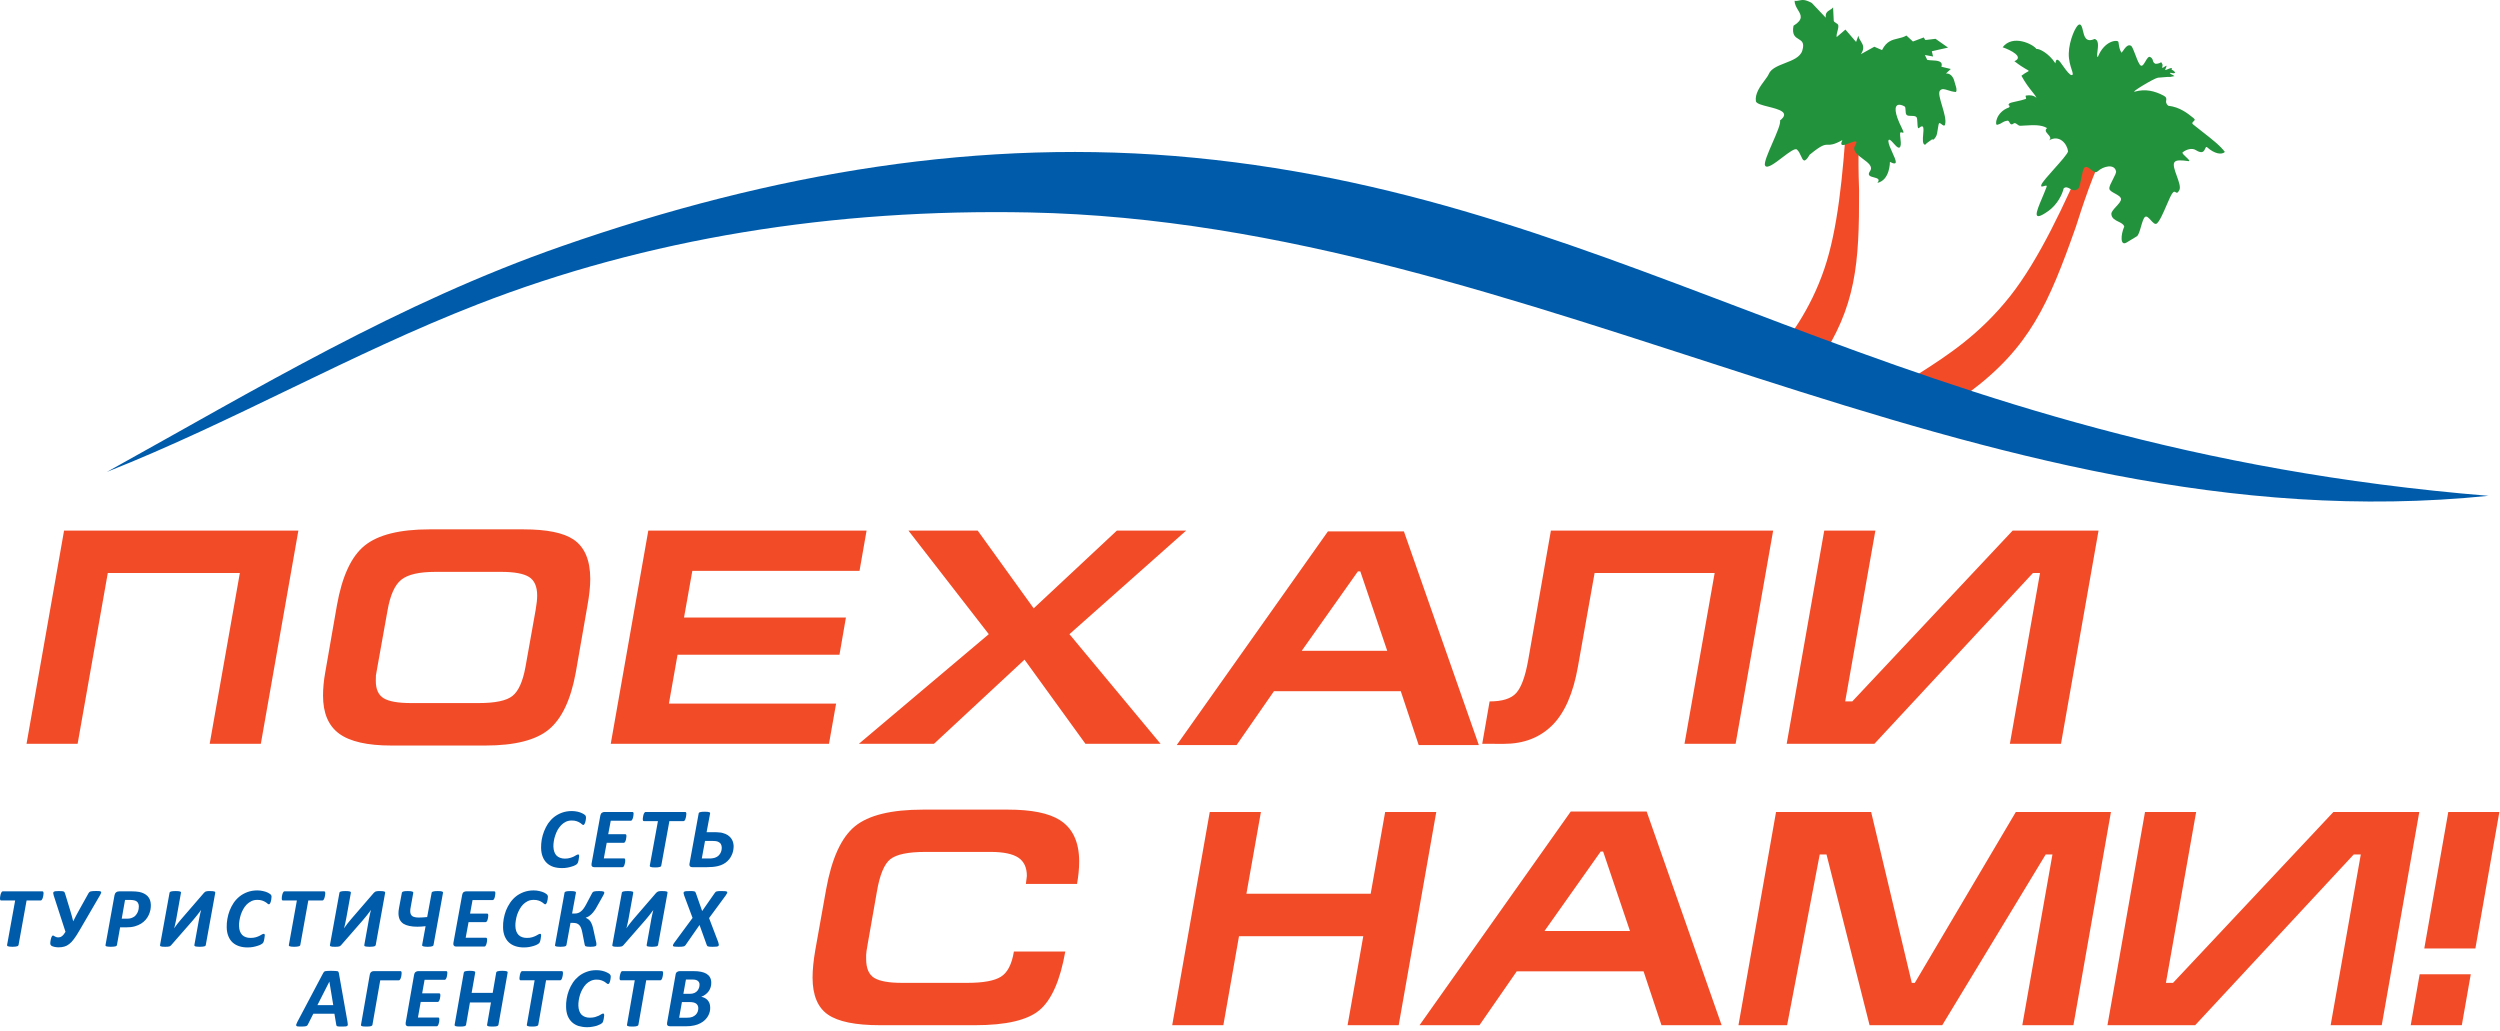
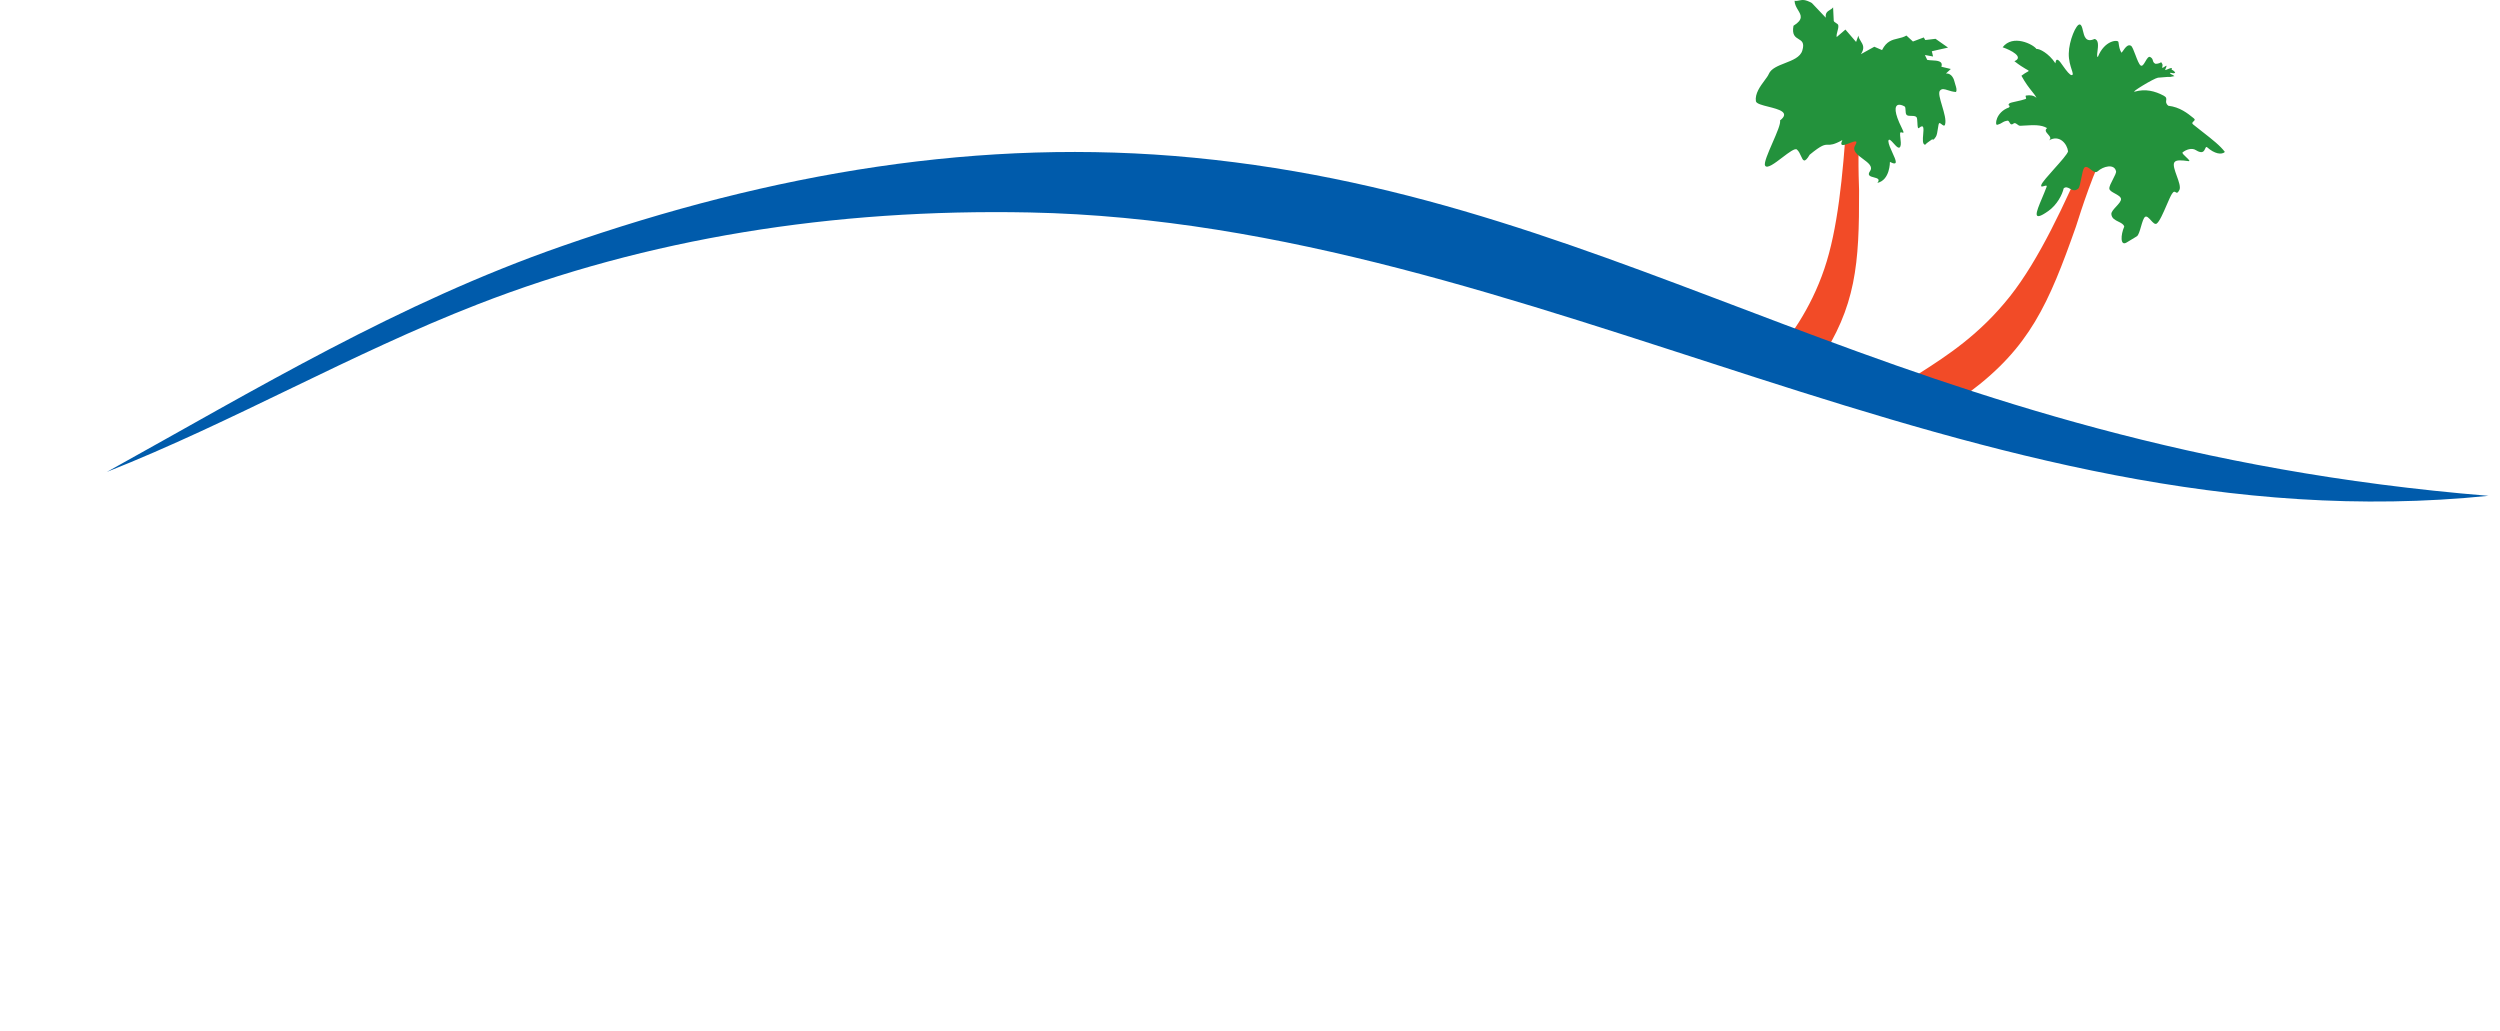
<svg xmlns="http://www.w3.org/2000/svg" width="160" height="66" viewBox="0 0 160 66" fill="none">
-   <path fill-rule="evenodd" clip-rule="evenodd" d="M37.503 52.307C37.505 52.358 37.498 52.427 37.482 52.513C37.466 52.599 37.449 52.666 37.418 52.716C37.394 52.768 37.364 52.798 37.331 52.798C37.306 52.798 37.277 52.782 37.241 52.753C37.21 52.719 37.164 52.687 37.112 52.654C37.057 52.618 36.987 52.584 36.903 52.556C36.819 52.526 36.715 52.513 36.592 52.513C36.453 52.513 36.329 52.538 36.217 52.591C36.107 52.645 36.007 52.716 35.919 52.807C35.832 52.894 35.757 52.997 35.692 53.108C35.626 53.226 35.575 53.344 35.535 53.47C35.493 53.591 35.462 53.713 35.444 53.838C35.423 53.96 35.416 54.075 35.418 54.181C35.422 54.308 35.441 54.42 35.476 54.517C35.508 54.615 35.558 54.694 35.619 54.757C35.683 54.821 35.758 54.867 35.849 54.9C35.937 54.933 36.039 54.952 36.148 54.952C36.281 54.952 36.395 54.935 36.487 54.907C36.579 54.879 36.659 54.851 36.724 54.818C36.787 54.786 36.841 54.756 36.883 54.728C36.93 54.701 36.965 54.686 37.001 54.686C37.028 54.686 37.044 54.694 37.052 54.711C37.061 54.728 37.067 54.756 37.067 54.786C37.067 54.796 37.067 54.818 37.061 54.841C37.057 54.866 37.053 54.896 37.047 54.928C37.045 54.958 37.039 54.996 37.032 55.032C37.025 55.068 37.017 55.105 37.009 55.133C37 55.166 36.99 55.193 36.98 55.22L36.978 55.224C36.966 55.249 36.95 55.273 36.93 55.293C36.913 55.31 36.873 55.34 36.816 55.371C36.754 55.405 36.684 55.434 36.596 55.458C36.514 55.485 36.419 55.508 36.31 55.529C36.203 55.549 36.089 55.557 35.966 55.557C35.764 55.557 35.581 55.531 35.418 55.48C35.257 55.425 35.117 55.344 35.003 55.239C34.888 55.131 34.796 54.996 34.734 54.835C34.669 54.672 34.633 54.484 34.63 54.265C34.625 54.095 34.641 53.921 34.67 53.736C34.704 53.552 34.751 53.376 34.821 53.2C34.891 53.026 34.975 52.86 35.078 52.702C35.187 52.547 35.311 52.411 35.458 52.293C35.608 52.176 35.775 52.082 35.961 52.014C36.152 51.944 36.363 51.907 36.592 51.907C36.724 51.907 36.844 51.922 36.964 51.947C37.08 51.974 37.179 52.009 37.267 52.053C37.352 52.097 37.413 52.136 37.45 52.17C37.483 52.207 37.503 52.251 37.503 52.307ZM40.549 52.069C40.549 52.074 40.548 52.081 40.548 52.089V52.089C40.547 52.1 40.545 52.114 40.545 52.129C40.544 52.142 40.543 52.158 40.541 52.174V52.174C40.539 52.188 40.537 52.203 40.536 52.217L40.535 52.223C40.529 52.255 40.523 52.29 40.515 52.324L40.514 52.328C40.505 52.362 40.496 52.394 40.48 52.425C40.468 52.453 40.453 52.479 40.433 52.499C40.412 52.521 40.394 52.526 40.373 52.526H39.088L38.926 53.389H40.016C40.043 53.389 40.06 53.399 40.074 53.418C40.085 53.439 40.091 53.461 40.091 53.495C40.091 53.508 40.091 53.527 40.089 53.552C40.089 53.579 40.084 53.608 40.077 53.64L40.076 53.644C40.074 53.678 40.066 53.71 40.059 53.743L40.058 53.746C40.05 53.778 40.039 53.807 40.029 53.834L40.026 53.842C40.015 53.862 40.003 53.879 39.992 53.895L39.992 53.895C39.987 53.901 39.983 53.907 39.979 53.913C39.959 53.933 39.94 53.94 39.918 53.94H38.83L38.645 54.936H39.944C39.969 54.936 39.984 54.947 39.993 54.965C40.008 54.988 40.013 55.016 40.014 55.05C40.014 55.063 40.014 55.084 40.013 55.11C40.012 55.119 40.012 55.129 40.011 55.138C40.01 55.158 40.008 55.179 40.005 55.201L40 55.224C39.994 55.251 39.988 55.278 39.979 55.303C39.973 55.339 39.961 55.371 39.949 55.402C39.936 55.428 39.919 55.454 39.901 55.474C39.882 55.491 39.86 55.5 39.839 55.5H38.031C38.002 55.5 37.975 55.496 37.953 55.488C37.927 55.48 37.91 55.466 37.892 55.447C37.873 55.425 37.863 55.405 37.857 55.376C37.852 55.347 37.852 55.312 37.859 55.275L38.422 52.192C38.438 52.113 38.47 52.053 38.52 52.02C38.57 51.983 38.623 51.966 38.685 51.966H40.474C40.523 51.966 40.546 52 40.549 52.069ZM43.927 52.079C43.927 52.092 43.927 52.115 43.921 52.144C43.92 52.17 43.918 52.201 43.91 52.238C43.908 52.264 43.901 52.291 43.894 52.319V52.319L43.888 52.342C43.879 52.381 43.868 52.416 43.855 52.448C43.841 52.476 43.825 52.503 43.807 52.524C43.787 52.543 43.767 52.551 43.746 52.551H42.841L42.32 55.405C42.317 55.419 42.307 55.436 42.292 55.451C42.278 55.466 42.255 55.48 42.223 55.485C42.194 55.496 42.155 55.503 42.108 55.508C42.062 55.512 42.003 55.516 41.933 55.516C41.861 55.516 41.803 55.512 41.754 55.508C41.709 55.503 41.672 55.496 41.648 55.485C41.622 55.48 41.605 55.466 41.598 55.451C41.586 55.436 41.584 55.419 41.586 55.405L42.108 52.551H41.215C41.185 52.551 41.164 52.543 41.158 52.524C41.145 52.503 41.14 52.476 41.14 52.44C41.14 52.427 41.14 52.402 41.141 52.377C41.142 52.365 41.144 52.352 41.146 52.339C41.148 52.322 41.15 52.302 41.154 52.281C41.159 52.245 41.164 52.21 41.176 52.17C41.182 52.145 41.19 52.123 41.198 52.101L41.198 52.101C41.202 52.09 41.206 52.08 41.21 52.069C41.226 52.038 41.243 52.014 41.261 51.995C41.28 51.975 41.296 51.966 41.319 51.966H43.855C43.878 51.966 43.895 51.975 43.908 51.997C43.919 52.015 43.927 52.044 43.927 52.079ZM46.953 54.142C46.953 54.214 46.949 54.29 46.935 54.374C46.923 54.454 46.903 54.54 46.873 54.622C46.84 54.707 46.8 54.794 46.75 54.875C46.698 54.96 46.634 55.039 46.558 55.11C46.482 55.185 46.392 55.249 46.286 55.305C46.18 55.359 46.061 55.405 45.927 55.434C45.83 55.454 45.724 55.474 45.613 55.483C45.5 55.492 45.374 55.5 45.235 55.5H44.312C44.279 55.5 44.252 55.496 44.229 55.488C44.201 55.48 44.179 55.466 44.162 55.447C44.145 55.425 44.132 55.405 44.128 55.376C44.118 55.347 44.12 55.312 44.128 55.275L44.715 52.06C44.716 52.038 44.725 52.024 44.742 52.009C44.755 51.997 44.78 51.983 44.81 51.978C44.84 51.967 44.879 51.96 44.926 51.957C44.974 51.952 45.035 51.95 45.1 51.95C45.173 51.95 45.23 51.952 45.274 51.957C45.321 51.96 45.358 51.967 45.381 51.978C45.41 51.983 45.427 51.997 45.436 52.009C45.447 52.024 45.45 52.038 45.447 52.06L45.222 53.261H45.662C45.736 53.261 45.801 53.261 45.858 53.263L45.899 53.265C45.94 53.267 45.979 53.269 46.016 53.275C46.04 53.276 46.064 53.279 46.088 53.281L46.088 53.281C46.108 53.283 46.129 53.285 46.148 53.286C46.188 53.293 46.226 53.301 46.263 53.315C46.381 53.346 46.486 53.389 46.572 53.446C46.658 53.503 46.728 53.57 46.784 53.642C46.84 53.716 46.884 53.794 46.909 53.882C46.935 53.97 46.949 54.054 46.953 54.142ZM46.192 54.237C46.191 54.162 46.173 54.093 46.137 54.023C46.1 53.96 46.036 53.907 45.956 53.87C45.942 53.867 45.927 53.862 45.912 53.856C45.903 53.853 45.895 53.85 45.886 53.847C45.877 53.845 45.868 53.844 45.858 53.842L45.858 53.842C45.84 53.839 45.821 53.836 45.801 53.831L45.788 53.83C45.76 53.827 45.725 53.824 45.685 53.823C45.643 53.819 45.597 53.819 45.542 53.819H45.122L44.915 54.942H45.349C45.38 54.942 45.409 54.942 45.435 54.941C45.459 54.941 45.48 54.941 45.5 54.941L45.515 54.939C45.553 54.936 45.587 54.932 45.618 54.926C45.653 54.921 45.684 54.914 45.714 54.907L45.729 54.902C45.752 54.895 45.777 54.887 45.801 54.875C45.858 54.853 45.913 54.821 45.963 54.781C46.009 54.739 46.052 54.689 46.088 54.632C46.122 54.578 46.151 54.517 46.169 54.446C46.184 54.377 46.194 54.308 46.192 54.237ZM2.788 57.16C2.788 57.168 2.788 57.192 2.783 57.22C2.782 57.234 2.78 57.249 2.778 57.264L2.778 57.264C2.776 57.28 2.774 57.296 2.772 57.313C2.768 57.337 2.762 57.361 2.757 57.384L2.757 57.384C2.755 57.397 2.752 57.409 2.749 57.422C2.741 57.459 2.728 57.491 2.715 57.523C2.702 57.554 2.685 57.581 2.666 57.6C2.648 57.618 2.626 57.63 2.604 57.63H1.702L1.187 60.48C1.182 60.499 1.173 60.516 1.159 60.53C1.146 60.542 1.123 60.555 1.091 60.563C1.062 60.573 1.021 60.58 0.976 60.585C0.927 60.592 0.868 60.595 0.795 60.595C0.724 60.595 0.665 60.592 0.623 60.585C0.573 60.58 0.539 60.573 0.514 60.563C0.486 60.555 0.47 60.542 0.461 60.53C0.453 60.516 0.452 60.499 0.453 60.48L0.97 57.63H0.076C0.044 57.63 0.025 57.618 0.015 57.6C0.006 57.581 0.001 57.554 0 57.517C0 57.504 0 57.482 0.002 57.456C0.003 57.448 0.004 57.44 0.004 57.432C0.006 57.409 0.009 57.384 0.015 57.359C0.019 57.324 0.025 57.285 0.037 57.249C0.044 57.214 0.058 57.18 0.072 57.147C0.085 57.118 0.102 57.092 0.119 57.072C0.139 57.055 0.158 57.046 0.181 57.046H2.715C2.736 57.046 2.753 57.055 2.766 57.074C2.776 57.094 2.788 57.122 2.788 57.16ZM5.089 59.545C4.961 59.766 4.844 59.95 4.738 60.09C4.635 60.235 4.529 60.344 4.426 60.421C4.326 60.501 4.218 60.555 4.106 60.585C3.992 60.617 3.867 60.629 3.724 60.629C3.685 60.629 3.643 60.625 3.595 60.619C3.552 60.617 3.508 60.608 3.467 60.597C3.423 60.585 3.385 60.573 3.348 60.558C3.312 60.542 3.283 60.527 3.264 60.501C3.235 60.476 3.22 60.441 3.218 60.393C3.218 60.378 3.218 60.356 3.22 60.323C3.222 60.311 3.223 60.299 3.224 60.286L3.224 60.286C3.226 60.265 3.228 60.243 3.232 60.221C3.237 60.184 3.244 60.144 3.255 60.104C3.262 60.064 3.272 60.026 3.288 59.992C3.298 59.967 3.31 59.946 3.321 59.927C3.325 59.92 3.329 59.913 3.333 59.906C3.35 59.888 3.372 59.875 3.391 59.875C3.411 59.875 3.431 59.883 3.45 59.895L3.466 59.905L3.466 59.905C3.48 59.914 3.496 59.925 3.514 59.934C3.538 59.95 3.568 59.965 3.603 59.974C3.64 59.987 3.679 59.993 3.732 59.993C3.771 59.993 3.804 59.987 3.843 59.978C3.883 59.969 3.92 59.949 3.959 59.918C3.997 59.892 4.035 59.854 4.074 59.808C4.11 59.766 4.149 59.708 4.192 59.637L3.436 57.306C3.421 57.249 3.408 57.198 3.406 57.163C3.405 57.128 3.414 57.1 3.436 57.08C3.458 57.06 3.494 57.046 3.548 57.038C3.598 57.031 3.668 57.028 3.757 57.028C3.843 57.028 3.913 57.031 3.96 57.035C4.01 57.038 4.047 57.046 4.077 57.058C4.103 57.071 4.122 57.089 4.133 57.111L4.133 57.112L4.133 57.112C4.145 57.137 4.158 57.164 4.168 57.2L4.497 58.282C4.53 58.39 4.559 58.492 4.588 58.593L4.595 58.62C4.62 58.706 4.642 58.793 4.664 58.88L4.664 58.88L4.683 58.956H4.689C4.75 58.828 4.812 58.711 4.874 58.593L4.875 58.591C4.937 58.475 5.001 58.355 5.07 58.234L5.676 57.147C5.689 57.124 5.706 57.105 5.727 57.089C5.749 57.071 5.775 57.058 5.811 57.049C5.845 57.039 5.892 57.032 5.947 57.031L5.947 57.031L5.947 57.031C6.005 57.028 6.074 57.024 6.158 57.024C6.243 57.024 6.31 57.028 6.359 57.031C6.405 57.038 6.439 57.046 6.457 57.065C6.478 57.082 6.482 57.105 6.474 57.137C6.466 57.168 6.446 57.214 6.417 57.265L5.089 59.545ZM9.654 57.911C9.656 58.013 9.649 58.116 9.627 58.231C9.604 58.34 9.569 58.449 9.521 58.554C9.47 58.663 9.408 58.763 9.327 58.858C9.247 58.955 9.146 59.036 9.029 59.113C8.912 59.185 8.774 59.245 8.618 59.288C8.459 59.331 8.276 59.351 8.063 59.351H7.687L7.484 60.482C7.481 60.501 7.473 60.517 7.456 60.532C7.442 60.546 7.418 60.558 7.389 60.568C7.358 60.577 7.317 60.581 7.269 60.585C7.218 60.592 7.162 60.595 7.09 60.595C7.021 60.595 6.966 60.592 6.921 60.585C6.875 60.581 6.837 60.577 6.815 60.568C6.787 60.558 6.77 60.546 6.759 60.533C6.75 60.519 6.748 60.501 6.753 60.482L7.328 57.298C7.343 57.215 7.378 57.149 7.433 57.109C7.49 57.065 7.555 57.046 7.639 57.046H8.425C8.519 57.046 8.604 57.046 8.682 57.055C8.757 57.06 8.834 57.071 8.909 57.083C9.023 57.105 9.125 57.141 9.215 57.186C9.305 57.23 9.382 57.288 9.448 57.355C9.513 57.425 9.562 57.504 9.598 57.595C9.632 57.69 9.651 57.794 9.654 57.911ZM8.886 57.991C8.883 57.904 8.862 57.83 8.817 57.764C8.772 57.701 8.706 57.656 8.616 57.63C8.585 57.619 8.55 57.614 8.512 57.608L8.488 57.604C8.438 57.6 8.385 57.595 8.326 57.595H8.003L7.79 58.796H8.123C8.228 58.796 8.318 58.786 8.393 58.761C8.468 58.735 8.534 58.701 8.59 58.666C8.645 58.625 8.692 58.578 8.73 58.52C8.769 58.466 8.8 58.41 8.824 58.349C8.846 58.288 8.863 58.231 8.873 58.168C8.883 58.108 8.886 58.047 8.886 57.991ZM13.169 60.485C13.167 60.501 13.16 60.519 13.145 60.533C13.13 60.546 13.108 60.558 13.077 60.568C13.049 60.577 13.009 60.581 12.96 60.585C12.912 60.592 12.851 60.595 12.783 60.595C12.71 60.595 12.65 60.592 12.605 60.585C12.56 60.581 12.525 60.577 12.498 60.568C12.474 60.558 12.457 60.546 12.449 60.533C12.439 60.519 12.437 60.501 12.439 60.485L12.714 58.965C12.722 58.912 12.732 58.855 12.746 58.796C12.755 58.733 12.767 58.673 12.783 58.61C12.789 58.576 12.797 58.542 12.805 58.509L12.805 58.508C12.811 58.479 12.818 58.45 12.824 58.42C12.838 58.358 12.853 58.301 12.87 58.246H12.864C12.805 58.328 12.741 58.41 12.675 58.495L12.611 58.578C12.525 58.684 12.437 58.793 12.354 58.891L10.959 60.487C10.941 60.51 10.921 60.527 10.904 60.539L10.898 60.543C10.877 60.556 10.855 60.569 10.83 60.573C10.802 60.58 10.769 60.585 10.728 60.589C10.687 60.593 10.638 60.595 10.581 60.595C10.505 60.595 10.449 60.593 10.402 60.589C10.357 60.585 10.326 60.58 10.299 60.568C10.272 60.558 10.258 60.55 10.248 60.533C10.242 60.517 10.24 60.499 10.246 60.471L10.851 57.137C10.851 57.118 10.863 57.103 10.879 57.089C10.892 57.075 10.915 57.066 10.941 57.056L10.944 57.055C10.976 57.046 11.014 57.038 11.063 57.035C11.108 57.031 11.167 57.028 11.239 57.028C11.308 57.028 11.367 57.031 11.412 57.035C11.456 57.038 11.494 57.046 11.52 57.055C11.545 57.065 11.563 57.074 11.574 57.089C11.582 57.103 11.586 57.118 11.582 57.137L11.287 58.786C11.28 58.814 11.274 58.845 11.268 58.88C11.265 58.897 11.262 58.915 11.258 58.933L11.245 58.991C11.238 59.023 11.231 59.056 11.223 59.09C11.215 59.125 11.208 59.16 11.2 59.195L11.2 59.195L11.188 59.253L11.186 59.257L11.186 59.257C11.173 59.308 11.161 59.355 11.145 59.401H11.152C11.178 59.361 11.207 59.321 11.237 59.282L11.237 59.282L11.258 59.253C11.277 59.226 11.298 59.2 11.318 59.174L11.318 59.174C11.339 59.148 11.359 59.122 11.38 59.093C11.41 59.059 11.438 59.023 11.466 58.988L11.466 58.988C11.478 58.972 11.491 58.957 11.503 58.942C11.531 58.906 11.559 58.873 11.586 58.842C11.598 58.828 11.61 58.814 11.621 58.801L13.049 57.149L13.059 57.138C13.076 57.121 13.093 57.103 13.111 57.092C13.13 57.074 13.158 57.06 13.186 57.051C13.199 57.049 13.212 57.046 13.226 57.043L13.226 57.043C13.245 57.039 13.267 57.035 13.29 57.031C13.331 57.028 13.378 57.028 13.435 57.028C13.509 57.028 13.566 57.031 13.615 57.035C13.659 57.038 13.693 57.046 13.719 57.055C13.745 57.065 13.761 57.074 13.768 57.089C13.777 57.103 13.778 57.118 13.777 57.137L13.169 60.485ZM17.38 57.385C17.38 57.433 17.373 57.504 17.358 57.592C17.341 57.676 17.322 57.743 17.295 57.798C17.27 57.847 17.241 57.875 17.208 57.875C17.181 57.875 17.152 57.859 17.119 57.83C17.087 57.798 17.041 57.766 16.987 57.732C16.931 57.696 16.863 57.664 16.777 57.635C16.696 57.604 16.592 57.592 16.467 57.592C16.328 57.592 16.207 57.617 16.095 57.67C15.981 57.726 15.883 57.798 15.793 57.882C15.705 57.97 15.632 58.074 15.568 58.186C15.504 58.301 15.451 58.42 15.411 58.544C15.373 58.669 15.341 58.793 15.323 58.916C15.303 59.036 15.294 59.151 15.299 59.259C15.301 59.385 15.319 59.498 15.354 59.597C15.389 59.691 15.438 59.769 15.498 59.834C15.563 59.898 15.638 59.949 15.73 59.978C15.817 60.01 15.918 60.026 16.027 60.026C16.16 60.026 16.272 60.015 16.363 59.986C16.459 59.957 16.54 59.928 16.603 59.895C16.667 59.861 16.721 59.832 16.764 59.805C16.808 59.777 16.846 59.766 16.881 59.766C16.907 59.766 16.922 59.769 16.929 59.789C16.939 59.806 16.947 59.832 16.947 59.861C16.947 59.875 16.947 59.895 16.94 59.918C16.937 59.933 16.935 59.95 16.933 59.968L16.933 59.968C16.932 59.98 16.93 59.991 16.929 60.003C16.925 60.035 16.919 60.072 16.912 60.11C16.909 60.129 16.905 60.148 16.901 60.166C16.897 60.183 16.893 60.199 16.891 60.214L16.885 60.23C16.876 60.255 16.867 60.28 16.858 60.303C16.846 60.326 16.831 60.351 16.813 60.37C16.793 60.391 16.753 60.417 16.696 60.448C16.636 60.48 16.563 60.51 16.477 60.535C16.394 60.563 16.299 60.585 16.192 60.607C16.085 60.625 15.971 60.636 15.85 60.636C15.647 60.636 15.463 60.61 15.301 60.555C15.137 60.501 14.999 60.421 14.882 60.314C14.769 60.209 14.676 60.072 14.614 59.911C14.548 59.749 14.512 59.559 14.51 59.346C14.504 59.173 14.521 58.999 14.55 58.815C14.581 58.632 14.63 58.452 14.697 58.278C14.762 58.104 14.854 57.938 14.956 57.779C15.062 57.626 15.19 57.487 15.337 57.37C15.482 57.253 15.649 57.163 15.838 57.092C16.026 57.023 16.235 56.986 16.467 56.986C16.596 56.986 16.72 57.001 16.835 57.028C16.952 57.051 17.055 57.089 17.142 57.129C17.23 57.178 17.289 57.214 17.324 57.249C17.36 57.285 17.38 57.329 17.38 57.385ZM20.817 57.16C20.817 57.168 20.816 57.192 20.813 57.22C20.813 57.249 20.81 57.279 20.802 57.313C20.796 57.35 20.79 57.385 20.779 57.422C20.77 57.459 20.76 57.491 20.745 57.523C20.731 57.554 20.715 57.581 20.699 57.6C20.68 57.618 20.657 57.63 20.635 57.63H19.732L19.219 60.48C19.213 60.499 19.205 60.516 19.189 60.53C19.174 60.542 19.153 60.555 19.122 60.563C19.091 60.573 19.052 60.58 19.004 60.585C18.955 60.592 18.899 60.595 18.824 60.595C18.754 60.595 18.698 60.592 18.652 60.585C18.605 60.58 18.57 60.573 18.544 60.563C18.519 60.555 18.502 60.542 18.493 60.53C18.485 60.516 18.482 60.499 18.487 60.48L19 57.63H18.104C18.076 57.63 18.059 57.618 18.049 57.6C18.039 57.581 18.034 57.554 18.034 57.517C18.034 57.504 18.034 57.482 18.035 57.456C18.035 57.431 18.039 57.4 18.043 57.369L18.044 57.359C18.05 57.324 18.059 57.285 18.068 57.249C18.076 57.214 18.087 57.18 18.102 57.147C18.117 57.118 18.134 57.092 18.151 57.072C18.168 57.055 18.189 57.046 18.212 57.046H20.745C20.767 57.046 20.785 57.055 20.796 57.074C20.81 57.094 20.816 57.122 20.817 57.16ZM24.046 60.485C24.041 60.501 24.029 60.519 24.017 60.533C24.001 60.546 23.979 60.558 23.948 60.568C23.918 60.577 23.879 60.581 23.831 60.585C23.784 60.592 23.723 60.595 23.655 60.595C23.581 60.595 23.523 60.592 23.477 60.585C23.431 60.581 23.397 60.577 23.372 60.568C23.344 60.558 23.329 60.546 23.32 60.533C23.312 60.519 23.31 60.501 23.314 60.485L23.588 58.965C23.595 58.912 23.603 58.855 23.617 58.796C23.627 58.733 23.64 58.673 23.655 58.61C23.661 58.578 23.668 58.547 23.675 58.515C23.682 58.483 23.689 58.452 23.695 58.42C23.711 58.358 23.726 58.301 23.743 58.246H23.736C23.656 58.355 23.574 58.463 23.484 58.578L23.474 58.59C23.391 58.693 23.306 58.797 23.225 58.891L21.833 60.487C21.815 60.51 21.796 60.527 21.775 60.539C21.755 60.553 21.729 60.568 21.7 60.573C21.675 60.58 21.64 60.585 21.599 60.589C21.56 60.593 21.511 60.595 21.45 60.595C21.378 60.595 21.32 60.593 21.274 60.589C21.231 60.585 21.198 60.58 21.171 60.568C21.145 60.558 21.13 60.55 21.122 60.533C21.113 60.517 21.113 60.499 21.118 60.471L21.724 57.137C21.727 57.118 21.734 57.103 21.75 57.089C21.764 57.075 21.785 57.066 21.81 57.057L21.816 57.055C21.848 57.046 21.886 57.038 21.936 57.035C21.982 57.031 22.04 57.028 22.11 57.028C22.182 57.028 22.238 57.031 22.285 57.035C22.33 57.038 22.367 57.046 22.392 57.055C22.419 57.065 22.436 57.074 22.447 57.089C22.456 57.103 22.457 57.118 22.456 57.137L22.158 58.786L22.151 58.814L22.151 58.814C22.144 58.849 22.135 58.89 22.127 58.933C22.123 58.96 22.117 58.987 22.111 59.015L22.111 59.015C22.106 59.039 22.1 59.064 22.096 59.09C22.09 59.117 22.084 59.144 22.077 59.171C22.071 59.199 22.065 59.226 22.059 59.253C22.053 59.273 22.048 59.292 22.043 59.311C22.035 59.342 22.027 59.372 22.018 59.401H22.025C22.056 59.351 22.091 59.302 22.132 59.253C22.15 59.225 22.171 59.199 22.192 59.172C22.212 59.147 22.232 59.121 22.251 59.093L22.277 59.062C22.31 59.022 22.344 58.98 22.375 58.942C22.419 58.891 22.456 58.845 22.492 58.801L23.918 57.149C23.928 57.141 23.936 57.133 23.945 57.125C23.957 57.112 23.97 57.1 23.984 57.092C24.004 57.074 24.029 57.06 24.059 57.051C24.069 57.049 24.08 57.047 24.091 57.045C24.113 57.04 24.138 57.035 24.164 57.031C24.202 57.028 24.25 57.028 24.308 57.028C24.381 57.028 24.44 57.031 24.483 57.035C24.527 57.038 24.564 57.046 24.59 57.055C24.616 57.065 24.632 57.074 24.641 57.089C24.65 57.103 24.654 57.118 24.65 57.137L24.046 60.485ZM27.745 60.482C27.742 60.501 27.734 60.517 27.72 60.532C27.707 60.542 27.685 60.555 27.657 60.563C27.628 60.573 27.59 60.58 27.541 60.585C27.494 60.592 27.438 60.595 27.371 60.595C27.298 60.595 27.24 60.592 27.193 60.585C27.148 60.58 27.111 60.573 27.083 60.563C27.056 60.555 27.035 60.542 27.026 60.532C27.016 60.517 27.014 60.501 27.016 60.482L27.237 59.276C27.197 59.279 27.156 59.283 27.114 59.287L27.114 59.287C27.069 59.292 27.022 59.296 26.974 59.3C26.885 59.306 26.794 59.31 26.711 59.31C26.519 59.31 26.351 59.294 26.2 59.262C26.051 59.231 25.925 59.184 25.822 59.121C25.72 59.053 25.644 58.967 25.588 58.862C25.536 58.754 25.506 58.625 25.502 58.472C25.5 58.42 25.503 58.369 25.508 58.309L25.515 58.262L25.515 58.262C25.521 58.212 25.529 58.157 25.54 58.094L25.719 57.141C25.723 57.12 25.733 57.105 25.744 57.092C25.756 57.08 25.776 57.065 25.806 57.058C25.829 57.05 25.857 57.045 25.892 57.039L25.918 57.035C25.963 57.031 26.02 57.028 26.088 57.028C26.161 57.028 26.22 57.031 26.266 57.035L26.288 57.038C26.324 57.044 26.352 57.049 26.378 57.058C26.405 57.065 26.426 57.08 26.434 57.092C26.448 57.105 26.453 57.12 26.449 57.141L26.281 58.077C26.271 58.11 26.267 58.145 26.263 58.184L26.261 58.202C26.26 58.221 26.259 58.239 26.258 58.256L26.258 58.256C26.257 58.286 26.255 58.315 26.255 58.344C26.259 58.407 26.269 58.463 26.292 58.512C26.313 58.559 26.344 58.598 26.387 58.632C26.431 58.663 26.487 58.684 26.557 58.699C26.624 58.714 26.706 58.723 26.804 58.723C26.891 58.723 26.982 58.721 27.07 58.714C27.162 58.71 27.251 58.701 27.339 58.691L27.625 57.141C27.626 57.12 27.639 57.105 27.65 57.092C27.665 57.08 27.689 57.065 27.72 57.058C27.744 57.05 27.776 57.045 27.814 57.039L27.841 57.035C27.889 57.031 27.946 57.028 28.015 57.028C28.085 57.028 28.142 57.031 28.189 57.035L28.211 57.038C28.244 57.045 28.27 57.049 28.295 57.058C28.316 57.065 28.335 57.08 28.343 57.092C28.352 57.105 28.354 57.12 28.352 57.141L27.745 60.482ZM31.702 57.147C31.702 57.16 31.702 57.18 31.698 57.206L31.697 57.216C31.696 57.238 31.695 57.265 31.689 57.295C31.685 57.329 31.679 57.366 31.67 57.403C31.663 57.432 31.654 57.459 31.645 57.483L31.639 57.5C31.623 57.532 31.608 57.56 31.589 57.579C31.571 57.595 31.549 57.605 31.525 57.605H30.243L30.085 58.469H31.174C31.198 58.469 31.219 58.478 31.229 58.497C31.242 58.516 31.247 58.539 31.249 58.575C31.249 58.584 31.249 58.604 31.244 58.632C31.243 58.659 31.24 58.688 31.236 58.723L31.23 58.755C31.226 58.777 31.221 58.799 31.215 58.824C31.206 58.858 31.196 58.891 31.184 58.922C31.171 58.95 31.155 58.972 31.133 58.99C31.118 59.006 31.098 59.015 31.075 59.015H29.988L29.804 60.015H31.107C31.127 60.015 31.145 60.026 31.157 60.046C31.168 60.064 31.174 60.09 31.176 60.127C31.176 60.133 31.176 60.14 31.175 60.148C31.175 60.158 31.174 60.17 31.174 60.184C31.174 60.214 31.171 60.244 31.164 60.278L31.16 60.294C31.154 60.322 31.148 60.352 31.14 60.382C31.132 60.417 31.123 60.448 31.11 60.478C31.095 60.505 31.079 60.532 31.064 60.55C31.041 60.568 31.023 60.578 31 60.578H29.193C29.167 60.578 29.143 60.574 29.121 60.57L29.112 60.568C29.087 60.555 29.069 60.542 29.052 60.523C29.035 60.501 29.024 60.482 29.017 60.453C29.013 60.427 29.014 60.4 29.016 60.367V60.366L29.017 60.351L29.579 57.272C29.592 57.19 29.625 57.129 29.672 57.096C29.722 57.06 29.779 57.046 29.841 57.046H31.63C31.676 57.046 31.702 57.08 31.702 57.147ZM35.067 57.385C35.068 57.433 35.06 57.504 35.045 57.592C35.028 57.676 35.006 57.743 34.983 57.798C34.957 57.847 34.927 57.875 34.891 57.875C34.871 57.875 34.837 57.859 34.805 57.83C34.773 57.798 34.728 57.766 34.672 57.732C34.621 57.696 34.552 57.664 34.465 57.635C34.382 57.604 34.278 57.592 34.154 57.592C34.019 57.592 33.892 57.617 33.779 57.67C33.668 57.726 33.569 57.798 33.481 57.882C33.395 57.97 33.319 58.074 33.257 58.186C33.193 58.301 33.14 58.42 33.096 58.544C33.059 58.669 33.025 58.793 33.01 58.916C32.99 59.036 32.981 59.151 32.985 59.259C32.986 59.385 33.004 59.498 33.041 59.597C33.075 59.691 33.125 59.769 33.186 59.834C33.249 59.898 33.325 59.949 33.416 59.978C33.502 60.01 33.606 60.026 33.716 60.026C33.848 60.026 33.959 60.015 34.052 59.986C34.143 59.957 34.225 59.928 34.289 59.895C34.352 59.861 34.407 59.832 34.452 59.805C34.493 59.777 34.532 59.766 34.568 59.766C34.593 59.766 34.608 59.769 34.617 59.789C34.625 59.806 34.63 59.832 34.632 59.861C34.632 59.875 34.63 59.895 34.627 59.918L34.625 59.936C34.622 59.956 34.619 59.98 34.614 60.003L34.611 60.029C34.608 60.054 34.604 60.082 34.599 60.11C34.592 60.147 34.585 60.182 34.575 60.214C34.57 60.234 34.563 60.255 34.556 60.275C34.552 60.284 34.549 60.294 34.546 60.303C34.535 60.326 34.52 60.351 34.499 60.37C34.477 60.391 34.439 60.417 34.382 60.448C34.321 60.48 34.252 60.51 34.168 60.535C34.083 60.563 33.984 60.585 33.877 60.607C33.772 60.625 33.657 60.636 33.535 60.636C33.332 60.636 33.152 60.61 32.986 60.555C32.822 60.501 32.685 60.421 32.569 60.314C32.454 60.209 32.364 60.072 32.298 59.911C32.234 59.749 32.197 59.559 32.196 59.346C32.192 59.173 32.203 58.999 32.235 58.815C32.267 58.632 32.317 58.452 32.381 58.278C32.451 58.104 32.538 57.938 32.646 57.779C32.749 57.626 32.875 57.487 33.021 57.37C33.169 57.253 33.336 57.163 33.523 57.092C33.715 57.023 33.922 56.986 34.154 56.986C34.285 56.986 34.406 57.001 34.521 57.028C34.641 57.051 34.74 57.089 34.83 57.129C34.914 57.178 34.975 57.214 35.009 57.249C35.045 57.285 35.063 57.329 35.067 57.385ZM38.169 60.441C38.173 60.471 38.166 60.499 38.156 60.517C38.143 60.535 38.122 60.55 38.092 60.563C38.064 60.573 38.023 60.581 37.974 60.585C37.922 60.592 37.863 60.595 37.785 60.595C37.707 60.595 37.644 60.592 37.598 60.585C37.552 60.581 37.518 60.573 37.489 60.563C37.467 60.553 37.45 60.539 37.442 60.523C37.431 60.505 37.425 60.485 37.42 60.462L37.266 59.673C37.244 59.559 37.217 59.465 37.185 59.385C37.155 59.31 37.116 59.245 37.067 59.197C37.018 59.15 36.964 59.115 36.897 59.093C36.834 59.074 36.758 59.065 36.672 59.065H36.512L36.253 60.48C36.248 60.499 36.24 60.517 36.226 60.532C36.212 60.542 36.188 60.555 36.16 60.568C36.126 60.577 36.089 60.581 36.044 60.585C35.993 60.592 35.936 60.595 35.865 60.595C35.793 60.595 35.735 60.592 35.688 60.585C35.646 60.581 35.608 60.577 35.582 60.568C35.556 60.555 35.538 60.542 35.526 60.532C35.52 60.517 35.516 60.499 35.523 60.48L36.129 57.141C36.129 57.12 36.138 57.103 36.154 57.089C36.169 57.075 36.191 57.066 36.215 57.057L36.22 57.055C36.253 57.046 36.293 57.038 36.337 57.035C36.384 57.031 36.444 57.028 36.516 57.028C36.587 57.028 36.646 57.031 36.693 57.035C36.737 57.038 36.772 57.046 36.797 57.055C36.825 57.065 36.84 57.074 36.85 57.089C36.859 57.103 36.862 57.12 36.859 57.141L36.614 58.466H36.779C36.859 58.466 36.931 58.457 36.997 58.433C37.063 58.412 37.123 58.378 37.181 58.328C37.241 58.282 37.297 58.22 37.35 58.148C37.407 58.07 37.465 57.976 37.523 57.865L37.893 57.163L37.902 57.149C37.914 57.128 37.926 57.109 37.942 57.096C37.96 57.082 37.984 57.065 38.019 57.055C38.051 57.046 38.089 57.038 38.139 57.035C38.188 57.031 38.254 57.028 38.334 57.028C38.405 57.028 38.466 57.031 38.51 57.035C38.555 57.038 38.594 57.046 38.616 57.055C38.638 57.065 38.655 57.074 38.663 57.086C38.67 57.096 38.675 57.111 38.675 57.124C38.675 57.149 38.669 57.181 38.653 57.215C38.638 57.253 38.614 57.298 38.576 57.362L38.223 57.987C38.16 58.108 38.098 58.209 38.037 58.288C37.977 58.372 37.919 58.444 37.858 58.501C37.801 58.559 37.741 58.604 37.682 58.645C37.617 58.68 37.552 58.712 37.484 58.733V58.735C37.551 58.77 37.609 58.801 37.662 58.84C37.712 58.878 37.756 58.928 37.797 58.987C37.835 59.047 37.868 59.121 37.899 59.205C37.93 59.293 37.959 59.399 37.985 59.528L38.145 60.258C38.154 60.293 38.16 60.324 38.166 60.351L38.166 60.356C38.169 60.387 38.169 60.417 38.169 60.441ZM42.115 60.485C42.112 60.501 42.103 60.519 42.088 60.533C42.073 60.546 42.051 60.558 42.022 60.568C41.989 60.577 41.952 60.581 41.903 60.585C41.856 60.592 41.796 60.595 41.726 60.595C41.654 60.595 41.596 60.592 41.55 60.585C41.503 60.581 41.468 60.577 41.445 60.568C41.417 60.558 41.402 60.546 41.394 60.533C41.385 60.519 41.382 60.501 41.385 60.485L41.659 58.965C41.664 58.937 41.669 58.906 41.674 58.876C41.678 58.85 41.682 58.823 41.687 58.796C41.693 58.766 41.699 58.737 41.706 58.708C41.713 58.675 41.72 58.643 41.726 58.61C41.735 58.566 41.745 58.522 41.755 58.478L41.768 58.42C41.785 58.358 41.8 58.301 41.812 58.246H41.81C41.73 58.355 41.646 58.463 41.556 58.578C41.525 58.615 41.494 58.653 41.464 58.69C41.407 58.759 41.352 58.827 41.297 58.891L39.904 60.487C39.886 60.51 39.867 60.527 39.847 60.539L39.847 60.539C39.826 60.553 39.802 60.568 39.775 60.573C39.746 60.58 39.71 60.585 39.675 60.589C39.634 60.593 39.583 60.595 39.526 60.595C39.451 60.595 39.394 60.593 39.348 60.589C39.302 60.585 39.27 60.58 39.241 60.568C39.219 60.558 39.202 60.55 39.194 60.533C39.185 60.517 39.184 60.499 39.191 60.471L39.797 57.137C39.797 57.118 39.807 57.103 39.824 57.089C39.838 57.074 39.86 57.065 39.892 57.055C39.921 57.046 39.959 57.038 40.008 57.035C40.054 57.031 40.112 57.028 40.184 57.028C40.254 57.028 40.312 57.031 40.359 57.035C40.402 57.038 40.44 57.046 40.464 57.055C40.49 57.065 40.508 57.074 40.519 57.089C40.528 57.103 40.53 57.118 40.528 57.137L40.23 58.786C40.225 58.806 40.221 58.829 40.217 58.853L40.217 58.854C40.212 58.879 40.208 58.905 40.202 58.933C40.196 58.963 40.189 58.994 40.182 59.026L40.182 59.026C40.177 59.047 40.172 59.068 40.167 59.09C40.156 59.144 40.144 59.199 40.131 59.253C40.118 59.306 40.105 59.354 40.092 59.401H40.097C40.129 59.351 40.163 59.302 40.202 59.253C40.228 59.218 40.253 59.186 40.279 59.152C40.293 59.133 40.308 59.114 40.324 59.093C40.351 59.061 40.378 59.028 40.404 58.994C40.418 58.976 40.432 58.959 40.446 58.942C40.49 58.891 40.528 58.845 40.563 58.801L41.989 57.149C42 57.14 42.009 57.131 42.018 57.123L42.018 57.123C42.031 57.111 42.042 57.1 42.053 57.092C42.076 57.074 42.103 57.06 42.131 57.051C42.137 57.05 42.142 57.049 42.148 57.048C42.154 57.047 42.159 57.045 42.166 57.044L42.166 57.044C42.187 57.04 42.21 57.035 42.237 57.031C42.276 57.028 42.321 57.028 42.38 57.028C42.453 57.028 42.511 57.031 42.556 57.035C42.603 57.038 42.637 57.046 42.663 57.055C42.691 57.065 42.706 57.074 42.716 57.089C42.722 57.103 42.725 57.118 42.722 57.137L42.115 60.485ZM45.38 58.757L45.967 60.297C45.988 60.367 46.002 60.417 46.005 60.455C46.006 60.499 45.997 60.527 45.971 60.546C45.95 60.568 45.905 60.58 45.846 60.585C45.788 60.592 45.705 60.595 45.603 60.595C45.525 60.595 45.464 60.593 45.419 60.589C45.376 60.585 45.34 60.58 45.314 60.57C45.288 60.563 45.27 60.553 45.263 60.535C45.253 60.526 45.247 60.514 45.241 60.501C45.238 60.495 45.235 60.488 45.232 60.482L44.77 59.199L43.878 60.482L43.869 60.493L43.868 60.493C43.855 60.509 43.841 60.524 43.825 60.535C43.809 60.553 43.784 60.563 43.749 60.57C43.718 60.58 43.677 60.585 43.624 60.589C43.571 60.593 43.503 60.595 43.42 60.595C43.323 60.595 43.245 60.592 43.19 60.585C43.133 60.58 43.096 60.568 43.078 60.55C43.062 60.527 43.062 60.499 43.078 60.462C43.096 60.421 43.126 60.37 43.173 60.309L44.324 58.747L43.787 57.313C43.767 57.249 43.753 57.198 43.749 57.163C43.746 57.124 43.757 57.094 43.781 57.074C43.809 57.055 43.847 57.043 43.908 57.035C43.966 57.031 44.048 57.028 44.15 57.028C44.23 57.028 44.295 57.028 44.34 57.031C44.371 57.036 44.398 57.041 44.421 57.046L44.448 57.051C44.473 57.06 44.491 57.074 44.502 57.092C44.513 57.105 44.525 57.128 44.533 57.152L44.938 58.306L45.751 57.141C45.767 57.118 45.784 57.1 45.801 57.083L45.801 57.083C45.818 57.071 45.839 57.058 45.869 57.051C45.88 57.049 45.891 57.047 45.903 57.045C45.927 57.041 45.954 57.035 45.986 57.031C46.036 57.028 46.102 57.028 46.183 57.028C46.284 57.028 46.361 57.031 46.418 57.035C46.473 57.043 46.513 57.055 46.533 57.074C46.551 57.094 46.552 57.124 46.535 57.163C46.519 57.198 46.489 57.249 46.443 57.313L45.38 58.757ZM22.26 65.573C22.26 65.533 22.255 65.481 22.243 65.414L21.688 62.285C21.683 62.247 21.675 62.221 21.662 62.2C21.65 62.18 21.629 62.166 21.595 62.155C21.556 62.146 21.507 62.14 21.442 62.14C21.379 62.135 21.294 62.132 21.183 62.132C21.09 62.132 21.012 62.135 20.954 62.14C20.896 62.14 20.849 62.146 20.816 62.155C20.781 62.166 20.756 62.18 20.739 62.198C20.723 62.215 20.709 62.237 20.694 62.261C20.691 62.265 20.688 62.27 20.684 62.275L19.025 65.412C18.993 65.474 18.97 65.526 18.96 65.564C18.949 65.6 18.951 65.631 18.969 65.653C18.985 65.674 19.018 65.687 19.063 65.694C19.113 65.698 19.18 65.699 19.262 65.699C19.343 65.699 19.409 65.699 19.46 65.694C19.514 65.692 19.556 65.684 19.587 65.675C19.618 65.665 19.641 65.653 19.657 65.638C19.674 65.619 19.69 65.597 19.702 65.573L20.053 64.878H21.403L21.521 65.587C21.524 65.612 21.532 65.633 21.539 65.646C21.548 65.663 21.566 65.674 21.59 65.681C21.616 65.689 21.649 65.694 21.692 65.698C21.738 65.699 21.796 65.699 21.866 65.699C21.966 65.699 22.044 65.698 22.102 65.694C22.159 65.689 22.201 65.678 22.223 65.658C22.25 65.638 22.26 65.609 22.26 65.573ZM21.079 62.824H21.08L21.328 64.327H20.315L21.079 62.824ZM25.7 62.334C25.704 62.307 25.704 62.285 25.704 62.272C25.704 62.236 25.699 62.208 25.686 62.185C25.678 62.162 25.66 62.152 25.633 62.152H23.924C23.86 62.152 23.805 62.169 23.753 62.207C23.709 62.242 23.678 62.302 23.666 62.377L23.103 65.59C23.098 65.609 23.1 65.627 23.107 65.638C23.119 65.653 23.136 65.663 23.163 65.674C23.19 65.682 23.225 65.689 23.27 65.694C23.316 65.698 23.374 65.699 23.446 65.699C23.518 65.699 23.577 65.698 23.626 65.694C23.674 65.689 23.711 65.682 23.743 65.674C23.774 65.663 23.793 65.653 23.808 65.638C23.825 65.627 23.831 65.609 23.836 65.59L24.335 62.74H25.525C25.55 62.74 25.572 62.729 25.588 62.709C25.605 62.69 25.62 62.668 25.634 62.636C25.65 62.606 25.66 62.572 25.67 62.534C25.678 62.495 25.686 62.457 25.691 62.426C25.696 62.392 25.7 62.363 25.7 62.334ZM28.626 62.311C28.63 62.285 28.63 62.264 28.63 62.255C28.63 62.185 28.601 62.152 28.556 62.152H26.768C26.704 62.152 26.651 62.169 26.6 62.207C26.55 62.238 26.519 62.295 26.504 62.377L25.963 65.457C25.957 65.497 25.957 65.531 25.963 65.56C25.968 65.587 25.98 65.609 25.998 65.629C26.011 65.647 26.034 65.663 26.058 65.67C26.085 65.681 26.11 65.682 26.14 65.682H27.943C27.968 65.682 27.992 65.673 28.006 65.658C28.026 65.638 28.041 65.612 28.054 65.584C28.069 65.552 28.077 65.521 28.085 65.487C28.092 65.459 28.098 65.433 28.104 65.407C28.105 65.4 28.107 65.392 28.109 65.384L28.109 65.382C28.112 65.35 28.115 65.319 28.115 65.293C28.117 65.266 28.117 65.245 28.117 65.232C28.115 65.195 28.111 65.171 28.099 65.148C28.089 65.13 28.071 65.121 28.048 65.121H26.748L26.925 64.125H28.011C28.034 64.125 28.056 64.116 28.072 64.096C28.092 64.078 28.108 64.053 28.117 64.026C28.132 63.997 28.143 63.964 28.151 63.929C28.16 63.894 28.165 63.86 28.169 63.827C28.171 63.817 28.172 63.807 28.174 63.798C28.177 63.776 28.18 63.756 28.182 63.737V63.678C28.182 63.645 28.175 63.622 28.165 63.603C28.154 63.585 28.135 63.574 28.109 63.574H27.018L27.173 62.709H28.456C28.478 62.709 28.499 62.704 28.517 62.681C28.534 62.662 28.552 62.638 28.565 62.608C28.579 62.574 28.591 62.544 28.597 62.509C28.608 62.473 28.614 62.438 28.616 62.404C28.623 62.37 28.625 62.339 28.626 62.311ZM31.876 65.638C31.889 65.624 31.896 65.608 31.901 65.587L32.49 62.245C32.49 62.229 32.49 62.21 32.479 62.197C32.473 62.18 32.455 62.169 32.429 62.162C32.398 62.152 32.364 62.145 32.319 62.14C32.272 62.135 32.215 62.132 32.143 62.132C32.073 62.132 32.013 62.135 31.966 62.14C31.919 62.145 31.879 62.152 31.85 62.162C31.82 62.169 31.797 62.18 31.784 62.197C31.769 62.21 31.759 62.229 31.757 62.245L31.533 63.543H30.185L30.414 62.245C30.417 62.229 30.414 62.21 30.403 62.197C30.395 62.18 30.378 62.169 30.354 62.162C30.327 62.152 30.29 62.145 30.243 62.14C30.196 62.135 30.138 62.132 30.068 62.132C29.998 62.132 29.939 62.135 29.89 62.14C29.843 62.145 29.805 62.152 29.775 62.162C29.744 62.169 29.722 62.18 29.708 62.197C29.695 62.21 29.685 62.229 29.683 62.245L29.096 65.587C29.092 65.608 29.095 65.624 29.103 65.638C29.114 65.653 29.131 65.663 29.157 65.674C29.183 65.682 29.221 65.689 29.264 65.694C29.31 65.698 29.37 65.699 29.44 65.699C29.513 65.699 29.57 65.698 29.618 65.694C29.666 65.689 29.702 65.682 29.735 65.674C29.765 65.663 29.787 65.653 29.799 65.638C29.817 65.624 29.823 65.608 29.828 65.587L30.076 64.158H31.421L31.173 65.587C31.168 65.608 31.17 65.624 31.176 65.638C31.19 65.653 31.206 65.663 31.232 65.674C31.258 65.682 31.294 65.689 31.34 65.694C31.385 65.698 31.444 65.699 31.514 65.699C31.583 65.699 31.643 65.698 31.692 65.694C31.74 65.689 31.779 65.682 31.809 65.674C31.838 65.663 31.859 65.653 31.876 65.638ZM36.029 62.291C36.03 62.28 36.031 62.271 36.031 62.264C36.029 62.229 36.022 62.198 36.011 62.179C35.996 62.16 35.981 62.152 35.959 62.152H33.424C33.399 62.152 33.383 62.16 33.364 62.177C33.362 62.178 33.361 62.18 33.36 62.182C33.345 62.202 33.329 62.224 33.314 62.255C33.302 62.285 33.29 62.318 33.281 62.355C33.271 62.39 33.267 62.426 33.263 62.46L33.262 62.464C33.254 62.499 33.249 62.532 33.249 62.561C33.246 62.589 33.246 62.61 33.246 62.626L33.247 62.629C33.249 62.661 33.251 62.69 33.263 62.706C33.273 62.727 33.291 62.738 33.321 62.738H34.216L33.718 65.584C33.714 65.604 33.718 65.619 33.724 65.633C33.734 65.647 33.751 65.661 33.777 65.669C33.801 65.681 33.836 65.687 33.884 65.694C33.928 65.698 33.988 65.699 34.058 65.699C34.133 65.699 34.191 65.698 34.236 65.694C34.286 65.687 34.322 65.681 34.352 65.669C34.383 65.661 34.406 65.647 34.421 65.633C34.436 65.619 34.444 65.604 34.451 65.584L34.948 62.738H35.852C35.873 62.738 35.895 62.727 35.913 62.706C35.931 62.69 35.948 62.662 35.961 62.631C35.974 62.599 35.984 62.566 35.993 62.53C36.005 62.49 36.011 62.456 36.016 62.419C36.022 62.387 36.027 62.353 36.028 62.323C36.028 62.31 36.029 62.3 36.029 62.291ZM39.067 62.696C39.081 62.61 39.09 62.542 39.088 62.49C39.088 62.438 39.067 62.389 39.031 62.355C38.996 62.322 38.936 62.28 38.847 62.238C38.761 62.194 38.657 62.157 38.543 62.132C38.426 62.104 38.303 62.091 38.173 62.091C37.942 62.091 37.733 62.125 37.545 62.197C37.357 62.265 37.19 62.358 37.045 62.474C36.897 62.596 36.771 62.729 36.666 62.886C36.562 63.044 36.478 63.21 36.41 63.383C36.344 63.558 36.293 63.737 36.266 63.919C36.235 64.104 36.223 64.279 36.23 64.447C36.233 64.665 36.27 64.854 36.334 65.02C36.4 65.18 36.492 65.313 36.607 65.421C36.724 65.529 36.863 65.609 37.025 65.663C37.19 65.71 37.374 65.741 37.574 65.741C37.696 65.741 37.812 65.732 37.919 65.71C38.024 65.694 38.12 65.669 38.205 65.644C38.288 65.613 38.358 65.584 38.421 65.552C38.477 65.522 38.516 65.496 38.538 65.475C38.555 65.457 38.571 65.434 38.585 65.405C38.587 65.4 38.588 65.395 38.59 65.39C38.598 65.369 38.606 65.345 38.612 65.32C38.62 65.291 38.626 65.262 38.633 65.231C38.634 65.225 38.635 65.22 38.637 65.215C38.639 65.193 38.643 65.171 38.646 65.151C38.648 65.138 38.65 65.125 38.652 65.113C38.656 65.081 38.66 65.05 38.663 65.026C38.669 65.003 38.669 64.982 38.669 64.968C38.669 64.937 38.66 64.911 38.654 64.894C38.643 64.878 38.628 64.868 38.605 64.868C38.567 64.868 38.529 64.882 38.485 64.911C38.455 64.93 38.417 64.951 38.375 64.975C38.359 64.984 38.342 64.993 38.325 65.003C38.258 65.032 38.18 65.062 38.087 65.091C37.995 65.117 37.882 65.132 37.751 65.132C37.639 65.132 37.541 65.117 37.45 65.083C37.363 65.054 37.285 65.004 37.219 64.941C37.157 64.878 37.109 64.796 37.075 64.7C37.039 64.604 37.02 64.493 37.016 64.364C37.013 64.259 37.02 64.144 37.039 64.023C37.057 63.898 37.086 63.776 37.126 63.649C37.164 63.528 37.217 63.408 37.285 63.292C37.345 63.18 37.42 63.079 37.505 62.989C37.593 62.901 37.692 62.83 37.805 62.777C37.915 62.723 38.038 62.696 38.177 62.696C38.3 62.696 38.404 62.709 38.485 62.74C38.571 62.772 38.641 62.803 38.696 62.838C38.703 62.843 38.709 62.847 38.715 62.851C38.762 62.882 38.8 62.907 38.828 62.935C38.863 62.966 38.895 62.978 38.918 62.978C38.95 62.978 38.98 62.956 39.006 62.903C39.031 62.852 39.052 62.78 39.067 62.696ZM42.438 62.283C42.439 62.276 42.439 62.269 42.439 62.264C42.437 62.229 42.429 62.198 42.418 62.179C42.402 62.16 42.388 62.152 42.366 62.152H39.833C39.81 62.152 39.789 62.16 39.772 62.177C39.755 62.198 39.738 62.221 39.725 62.255C39.711 62.285 39.698 62.318 39.692 62.355C39.682 62.386 39.676 62.418 39.671 62.449C39.67 62.454 39.669 62.459 39.668 62.464C39.662 62.492 39.66 62.519 39.658 62.543C39.658 62.549 39.658 62.555 39.657 62.561C39.654 62.589 39.654 62.61 39.654 62.626C39.654 62.66 39.661 62.69 39.675 62.706C39.68 62.727 39.702 62.738 39.73 62.738H40.625L40.128 65.584C40.122 65.604 40.125 65.619 40.131 65.633C40.144 65.647 40.161 65.661 40.185 65.669C40.209 65.681 40.245 65.687 40.292 65.694C40.339 65.698 40.398 65.699 40.468 65.699C40.538 65.699 40.599 65.698 40.645 65.694L40.648 65.694C40.695 65.686 40.732 65.681 40.763 65.669C40.793 65.661 40.814 65.647 40.83 65.633C40.846 65.619 40.855 65.604 40.859 65.584L41.358 62.738H42.261C42.283 62.738 42.304 62.727 42.322 62.706C42.342 62.69 42.358 62.662 42.371 62.631C42.384 62.599 42.393 62.566 42.402 62.53C42.411 62.496 42.417 62.466 42.422 62.434C42.423 62.429 42.423 62.424 42.424 62.419C42.429 62.387 42.434 62.353 42.437 62.323C42.437 62.306 42.438 62.293 42.438 62.283ZM45.484 63.174C45.511 63.081 45.525 62.978 45.521 62.869C45.517 62.746 45.49 62.64 45.439 62.549C45.389 62.457 45.314 62.386 45.219 62.323C45.122 62.265 45.004 62.221 44.865 62.194C44.725 62.163 44.562 62.152 44.371 62.152H43.506C43.44 62.152 43.379 62.169 43.33 62.207C43.28 62.238 43.248 62.295 43.238 62.377L42.694 65.457C42.679 65.533 42.691 65.592 42.725 65.629C42.761 65.665 42.817 65.682 42.892 65.682H43.889C44.094 65.682 44.271 65.665 44.426 65.629C44.579 65.597 44.713 65.546 44.829 65.484C44.943 65.424 45.042 65.352 45.122 65.274C45.205 65.191 45.268 65.107 45.318 65.02C45.369 64.928 45.403 64.836 45.426 64.746C45.447 64.648 45.456 64.56 45.452 64.473C45.45 64.375 45.434 64.286 45.408 64.21C45.377 64.132 45.337 64.066 45.285 64.009C45.235 63.953 45.175 63.906 45.106 63.871C45.035 63.835 44.961 63.81 44.88 63.793C44.98 63.759 45.071 63.709 45.152 63.645C45.232 63.586 45.3 63.516 45.358 63.437C45.415 63.356 45.454 63.27 45.484 63.174ZM44.737 62.869C44.761 62.909 44.77 62.953 44.77 63.006C44.772 63.067 44.764 63.14 44.742 63.21C44.718 63.281 44.684 63.345 44.636 63.406C44.588 63.465 44.523 63.511 44.447 63.548C44.365 63.586 44.264 63.605 44.145 63.605H43.736L43.9 62.69H44.295C44.382 62.69 44.455 62.693 44.513 62.709C44.569 62.723 44.615 62.744 44.654 62.772C44.693 62.8 44.718 62.834 44.737 62.869ZM44.55 64.228C44.64 64.296 44.685 64.39 44.691 64.507C44.696 64.584 44.68 64.662 44.657 64.736C44.631 64.81 44.589 64.88 44.533 64.937C44.475 64.995 44.401 65.044 44.315 65.081C44.225 65.117 44.111 65.133 43.981 65.133H43.466L43.643 64.132H44.128C44.317 64.132 44.46 64.162 44.55 64.228Z" fill="#005BAB" />
-   <path fill-rule="evenodd" clip-rule="evenodd" d="M24.059 43.222C24.068 43.167 24.098 42.997 24.149 42.709L24.803 39.062C24.972 38.091 25.265 37.435 25.682 37.103C26.096 36.768 26.822 36.6 27.862 36.6H32.091C32.916 36.6 33.508 36.709 33.857 36.925C34.204 37.141 34.379 37.538 34.379 38.117C34.379 38.338 34.348 38.65 34.28 39.044L33.629 42.691C33.458 43.622 33.181 44.237 32.798 44.54C32.419 44.844 31.7 44.996 30.647 44.996H26.303C25.472 44.996 24.889 44.892 24.555 44.688C24.22 44.485 24.051 44.116 24.051 43.576C24.051 43.392 24.055 43.273 24.059 43.222ZM35.132 46.681C35.959 45.989 36.532 44.778 36.848 43.045L37.598 38.748C37.717 38.091 37.776 37.527 37.776 37.052C37.776 35.857 37.42 35.016 36.71 34.532C36.064 34.096 34.998 33.879 33.508 33.879H27.487C25.578 33.879 24.196 34.226 23.342 34.915C22.485 35.603 21.892 36.883 21.562 38.748L20.813 43.045C20.721 43.556 20.674 44.048 20.674 44.519C20.674 45.639 21.019 46.451 21.71 46.957C22.402 47.46 23.512 47.714 25.038 47.714H31.062C32.944 47.714 34.301 47.37 35.132 46.681ZM4.1 33.96L1.698 47.603H4.967L6.898 36.674H15.35L13.42 47.603H16.693L19.095 33.96H4.1ZM111.079 47.603L113.481 33.96H99.257L97.799 42.278C97.615 43.299 97.363 43.991 97.039 44.351C96.719 44.712 96.149 44.891 95.335 44.891L94.863 47.603L96.243 47.607C97.516 47.607 98.549 47.208 99.347 46.415C100.141 45.622 100.689 44.368 100.99 42.65L102.054 36.673H109.738L107.808 47.603H111.079ZM39.088 47.603L41.491 33.96H55.46L55.009 36.535H44.309L43.777 39.523H54.139L53.726 41.902H43.363L42.81 45.03H53.51L53.055 47.603H39.088ZM66.156 38.934L62.574 33.96H58.141L63.282 40.587L54.969 47.603H59.775L65.57 42.217L69.469 47.603H74.276L68.444 40.587L75.912 33.96H71.479L66.156 38.934ZM131.903 47.603H128.632L130.561 36.674H130.108L119.962 47.603H114.348L116.751 33.96H120.024L118.092 44.891H118.546L128.808 33.96H134.306L131.903 47.603ZM79.142 47.683H75.311L84.987 34.01H89.85L94.645 47.683H90.796L89.65 44.237H81.533L79.142 47.683ZM83.309 41.653H88.783L87.061 36.571H86.904L83.309 41.653ZM68.179 60.897H64.89C64.757 61.709 64.483 62.245 64.061 62.509C63.643 62.772 62.926 62.903 61.913 62.903H57.718C56.89 62.903 56.302 62.797 55.955 62.589C55.606 62.377 55.433 61.971 55.433 61.369V61.12C55.433 61.022 55.464 60.79 55.531 60.423L56.124 57.046C56.306 55.982 56.594 55.296 56.978 54.99C57.366 54.681 58.114 54.523 59.216 54.523H63.412C64.226 54.523 64.814 54.649 65.175 54.889C65.536 55.131 65.719 55.522 65.719 56.061L65.657 56.572H68.929C69.018 56.075 69.067 55.596 69.067 55.138C69.067 53.891 68.653 53.005 67.824 52.483C67.116 52.038 66.013 51.816 64.515 51.816H59.076C57.041 51.816 55.586 52.17 54.713 52.885C53.84 53.599 53.227 54.947 52.871 56.926L52.18 60.797C52.064 61.467 52.004 62.056 52.004 62.568C52.004 63.691 52.335 64.484 52.989 64.935C53.647 65.389 54.757 65.613 56.319 65.613H62.406C64.391 65.613 65.766 65.291 66.534 64.642C67.302 63.992 67.852 62.743 68.179 60.897ZM149.161 65.613H152.431L154.834 51.969H149.337L139.075 62.903H138.619L140.553 51.969H137.28L134.877 65.613H140.491L150.64 54.684H151.091L149.161 65.613ZM155.154 60.702L156.69 51.969H159.958L158.424 60.702H155.154ZM154.858 62.351L154.286 65.613H157.556L158.129 62.351H154.858ZM135.1 51.969L132.698 65.613H129.427L131.357 54.684H130.925L124.303 65.613H119.653L116.896 54.684H116.463L114.374 65.613H111.261L113.666 51.969H119.753L122.354 62.904H122.548L129.012 51.969H135.1ZM79.771 57.197L80.698 51.969H77.424L75.021 65.613H78.294L79.296 59.915H87.25L86.245 65.613H89.516L91.921 51.969H88.65L87.724 57.197H79.771ZM94.684 65.613H90.851L100.529 51.937H105.386L110.184 65.613H106.335L105.188 62.166H97.071L94.684 65.613ZM98.848 59.583H104.318L102.601 54.5H102.443L98.848 59.583Z" fill="#F24B27" />
  <path fill-rule="evenodd" clip-rule="evenodd" d="M119.139 7.286L118.19 7.565C117.94 11.302 117.613 14.684 116.76 17.199C115.856 19.868 114.468 21.658 113.368 23.078C113.152 23.357 112.947 23.622 112.758 23.876C113.827 24.103 115.453 23.899 116.391 23.195C118.793 19.615 118.995 16.901 118.981 12.19C118.981 12.178 118.98 12.136 118.978 12.068C118.956 11.443 118.857 8.642 119.139 7.286ZM134.859 9.404L133.757 9.342C132.093 13.181 130.49 16.616 128.653 18.948C126.703 21.419 124.572 22.786 122.881 23.869C122.552 24.08 122.24 24.281 121.949 24.476C122.992 25.112 124.775 25.505 126.026 25.115C129.889 22.239 131.114 19.46 132.86 14.503C132.865 14.49 132.882 14.437 132.909 14.352C133.133 13.645 134.062 10.708 134.859 9.404Z" fill="#F24B27" />
  <path fill-rule="evenodd" clip-rule="evenodd" d="M6.837 30.204C16.471 24.867 25.493 19.403 35.954 15.756C49.446 11.048 62.85 8.782 76.41 10.094C104.722 12.832 121.288 28.623 159.262 31.733C126.322 35.091 98.346 14.246 65.879 13.597C53.339 13.348 41.417 15.254 30.562 19.481C22.444 22.639 14.979 26.978 6.837 30.204Z" fill="#005BAB" />
  <path fill-rule="evenodd" clip-rule="evenodd" d="M120.152 11.705C120.969 11.524 120.955 10.362 120.955 10.362C121.519 10.652 121.337 10.255 121.121 9.786C120.998 9.518 120.865 9.227 120.853 9.026C120.885 8.835 121.028 8.995 121.186 9.171C121.359 9.365 121.548 9.577 121.626 9.364C121.673 9.238 121.649 9.032 121.626 8.845C121.611 8.72 121.597 8.603 121.607 8.525C121.616 8.445 121.681 8.465 121.737 8.483C121.821 8.51 121.886 8.53 121.719 8.2C121.216 7.199 121.241 6.769 121.493 6.71C121.595 6.688 121.733 6.723 121.888 6.808C121.947 6.84 121.951 6.945 121.955 7.058C121.96 7.175 121.964 7.3 122.03 7.359C122.091 7.415 122.205 7.416 122.322 7.417C122.456 7.418 122.594 7.419 122.66 7.503C122.699 7.555 122.707 7.713 122.714 7.866C122.724 8.069 122.733 8.264 122.816 8.191C123.145 7.908 123.116 8.234 123.084 8.599C123.057 8.909 123.027 9.246 123.21 9.265C123.278 9.18 123.447 9.059 123.637 8.929C123.666 8.91 123.68 8.919 123.695 8.928C123.724 8.947 123.753 8.965 123.895 8.754C123.962 8.656 123.997 8.421 124.027 8.219C124.051 8.062 124.071 7.926 124.101 7.891C124.134 7.85 124.196 7.9 124.262 7.952C124.35 8.021 124.443 8.095 124.482 7.974C124.569 7.701 124.424 7.215 124.291 6.767C124.162 6.333 124.043 5.935 124.156 5.8C124.282 5.651 124.443 5.703 124.665 5.774C124.809 5.82 124.977 5.874 125.178 5.888C125.26 5.788 125.197 5.588 125.143 5.42C125.124 5.36 125.107 5.305 125.097 5.259C125.059 5.085 124.925 4.683 124.543 4.701L124.853 4.415L124.247 4.271C124.373 3.901 123.984 3.88 123.647 3.863C123.531 3.857 123.421 3.851 123.34 3.831L123.194 3.52L123.716 3.616L123.637 3.281L124.039 3.188L124.675 3.046L123.874 2.484L123.217 2.562L123.122 2.396L122.428 2.657C122.379 2.612 122.329 2.567 122.28 2.521C122.191 2.439 122.101 2.356 122.011 2.274C121.836 2.379 121.652 2.422 121.468 2.464C121.101 2.549 120.735 2.634 120.451 3.205C120.412 3.189 120.373 3.172 120.334 3.155C120.207 3.101 120.08 3.047 119.956 2.991C119.738 3.109 119.523 3.229 119.309 3.349C119.238 3.389 119.168 3.428 119.097 3.468C119.361 3.072 119.227 2.854 119.091 2.636C119.023 2.526 118.954 2.415 118.937 2.281C118.911 2.351 118.892 2.403 118.87 2.464C118.85 2.522 118.826 2.588 118.79 2.685C118.598 2.463 118.406 2.24 118.215 2.017C118.179 1.975 118.143 1.933 118.107 1.892C117.967 2.014 117.828 2.133 117.687 2.253C117.641 2.293 117.594 2.333 117.547 2.373C117.527 2.255 117.562 2.125 117.598 1.995C117.634 1.863 117.671 1.731 117.648 1.611C117.639 1.556 117.572 1.514 117.504 1.472C117.437 1.429 117.369 1.387 117.36 1.332C117.345 1.044 117.331 0.757 117.318 0.469C117.266 0.543 117.19 0.589 117.114 0.636C116.961 0.73 116.809 0.823 116.851 1.133C116.801 1.08 116.751 1.027 116.7 0.975C116.453 0.715 116.206 0.457 115.961 0.196C115.532 -0.049 115.346 -0.01 115.16 0.028C115.067 0.048 114.975 0.067 114.852 0.051C114.858 0.285 114.972 0.474 115.076 0.647C115.272 0.973 115.434 1.243 114.783 1.649C114.673 2.235 114.9 2.373 115.11 2.5C115.313 2.623 115.5 2.736 115.347 3.238C115.219 3.658 114.727 3.85 114.241 4.039C113.791 4.215 113.347 4.388 113.201 4.738C113.155 4.849 113.051 4.989 112.931 5.15C112.659 5.517 112.305 5.993 112.377 6.477C112.402 6.634 112.777 6.729 113.179 6.83C113.847 6.999 114.589 7.186 113.922 7.709C113.981 7.898 113.711 8.517 113.441 9.138C113.161 9.78 112.881 10.424 112.964 10.594C113.083 10.831 113.588 10.446 114.07 10.078C114.482 9.764 114.877 9.463 115.003 9.571C115.125 9.676 115.201 9.845 115.266 9.99C115.395 10.278 115.483 10.475 115.82 9.902C116.601 9.258 116.77 9.261 116.988 9.264C117.159 9.267 117.361 9.271 117.912 8.964C117.691 9.427 118.052 9.286 118.38 9.158C118.681 9.041 118.954 8.935 118.728 9.312C118.524 9.651 118.88 9.914 119.226 10.168C119.562 10.416 119.888 10.657 119.68 10.954C119.48 11.236 119.712 11.296 119.933 11.353C120.146 11.408 120.348 11.461 120.152 11.705ZM131.073 8.595C131.187 8.724 131.302 8.853 131.132 8.985C131.815 8.59 132.3 9.217 132.356 9.686C132.316 9.859 131.887 10.339 131.468 10.807C131.082 11.239 130.704 11.662 130.647 11.826C130.594 11.979 130.709 11.943 130.82 11.908C130.925 11.875 131.027 11.843 130.976 11.976C130.886 12.217 130.783 12.461 130.687 12.69C130.304 13.6 130.027 14.259 131.093 13.505C131.653 13.108 131.981 12.468 132.076 12.053C132.216 11.936 132.343 12.004 132.477 12.077C132.633 12.162 132.8 12.252 133.012 12.066C133.086 12.002 133.142 11.714 133.2 11.419C133.26 11.113 133.321 10.799 133.405 10.724C133.521 10.622 133.659 10.73 133.802 10.842C133.955 10.962 134.114 11.087 134.256 10.96C134.602 10.644 135.316 10.457 135.427 10.96C135.447 11.054 135.34 11.258 135.229 11.473C135.11 11.701 134.984 11.943 134.998 12.076C135.009 12.195 135.18 12.289 135.356 12.385C135.543 12.487 135.735 12.593 135.745 12.735C135.755 12.873 135.595 13.046 135.435 13.22C135.274 13.394 135.113 13.569 135.127 13.707C135.149 13.976 135.371 14.085 135.581 14.187C135.749 14.269 135.908 14.348 135.952 14.5C135.715 15.046 135.693 15.763 136.095 15.524C136.286 15.411 136.48 15.292 136.673 15.175C136.701 15.158 136.729 15.14 136.757 15.123C136.863 15.059 136.944 14.779 137.025 14.499C137.105 14.222 137.185 13.945 137.289 13.877C137.394 13.809 137.524 13.952 137.654 14.095C137.785 14.239 137.917 14.383 138.024 14.313C138.205 14.19 138.452 13.62 138.668 13.119C138.796 12.822 138.914 12.549 139.001 12.411C139.12 12.223 139.183 12.264 139.244 12.304C139.307 12.345 139.366 12.384 139.481 12.159C139.573 11.975 139.443 11.615 139.314 11.26C139.185 10.903 139.057 10.551 139.16 10.389C139.27 10.211 139.656 10.261 140.027 10.308L140.053 10.312C140.206 10.331 140.066 10.199 139.914 10.057C139.779 9.931 139.635 9.796 139.685 9.754C139.917 9.566 140.283 9.448 140.529 9.605C140.967 9.883 141.065 9.663 141.131 9.514C141.168 9.431 141.195 9.37 141.267 9.434C141.719 9.837 142.179 9.927 142.393 9.726C142.099 9.329 141.608 8.944 140.95 8.43C140.766 8.286 140.569 8.132 140.36 7.964C140.26 7.885 140.322 7.827 140.384 7.769C140.445 7.712 140.507 7.655 140.409 7.578C140.389 7.563 140.369 7.546 140.348 7.529C140.023 7.266 139.51 6.85 138.775 6.769C138.608 6.634 138.623 6.522 138.637 6.42C138.651 6.316 138.663 6.223 138.479 6.125C137.912 5.822 137.307 5.674 136.637 5.862C136.275 5.966 137.854 5.007 138.11 4.972C138.197 4.961 138.294 4.955 138.39 4.95C138.489 4.944 138.589 4.938 138.678 4.926C138.89 4.932 138.92 4.925 139.091 4.886C139.113 4.881 139.137 4.876 139.163 4.87C139.075 4.81 139.071 4.804 139.066 4.801C139.061 4.798 139.053 4.799 138.933 4.739C138.926 4.73 138.915 4.719 138.904 4.709C138.864 4.673 138.827 4.64 139.016 4.674C139.107 4.708 139.183 4.683 139.213 4.639C139.213 4.639 139.129 4.511 138.981 4.455C139.038 4.306 138.95 4.342 138.748 4.424C138.708 4.44 138.664 4.459 138.615 4.478C138.549 4.502 138.57 4.457 138.602 4.388C138.625 4.337 138.655 4.272 138.661 4.211C138.628 4.202 138.59 4.23 138.546 4.261C138.494 4.299 138.435 4.342 138.37 4.334C138.424 4.149 138.414 4.134 138.345 4.026C138.337 4.012 138.328 3.998 138.318 3.982C138.174 4.083 137.96 4.093 137.931 4.076C137.821 4.012 137.802 3.941 137.783 3.87C137.762 3.796 137.742 3.722 137.619 3.652C137.505 3.587 137.405 3.759 137.306 3.929C137.21 4.094 137.115 4.256 137.01 4.197C136.899 4.132 136.779 3.812 136.664 3.508C136.561 3.236 136.464 2.978 136.383 2.929C136.185 2.804 135.999 3.074 135.881 3.243C135.823 3.327 135.781 3.387 135.764 3.36C135.652 3.172 135.624 2.982 135.599 2.813C135.592 2.769 135.586 2.726 135.579 2.685C135.549 2.532 134.691 2.562 134.263 3.647C134.193 3.641 134.213 3.482 134.239 3.283C134.279 2.965 134.333 2.546 134.048 2.494C133.487 2.747 133.388 2.319 133.306 1.963C133.26 1.764 133.22 1.588 133.107 1.566C132.877 1.523 132.411 2.612 132.401 3.431C132.393 3.857 132.508 4.211 132.586 4.453C132.659 4.678 132.701 4.807 132.583 4.807C132.472 4.807 132.269 4.556 132.021 4.204C132.017 4.197 132.012 4.19 132.007 4.183C131.82 3.914 131.599 3.595 131.545 4.052C131.119 3.402 130.506 3.1 130.336 3.136C130.127 2.836 128.818 2.173 128.169 3.026C128.704 3.21 129.553 3.649 128.922 3.917C129.561 4.418 129.836 4.482 129.834 4.537C129.833 4.579 129.665 4.616 129.371 4.849C129.632 5.327 129.869 5.626 130.05 5.852C130.178 6.013 130.278 6.138 130.336 6.266C130.166 6.103 129.924 6.074 129.675 6.114C129.62 6.12 129.636 6.169 129.653 6.218C129.673 6.265 129.691 6.318 129.635 6.337C129.467 6.398 129.244 6.447 129.047 6.49C128.824 6.538 128.634 6.58 128.593 6.624C128.519 6.704 128.55 6.728 128.582 6.752C128.613 6.775 128.645 6.799 128.571 6.879C127.723 7.177 127.656 8.039 127.824 7.988C128.02 7.928 128.089 7.882 128.15 7.842C128.216 7.799 128.271 7.763 128.468 7.723C128.54 7.71 128.575 7.774 128.611 7.839C128.665 7.935 128.72 8.033 128.898 7.883C128.989 7.868 129.05 7.916 129.111 7.965C129.167 8.009 129.224 8.054 129.304 8.05C129.407 8.046 129.511 8.039 129.615 8.033C130.123 8.002 130.638 7.971 131.014 8.198C130.84 8.333 130.957 8.464 131.073 8.595Z" fill="#23923C" />
</svg>